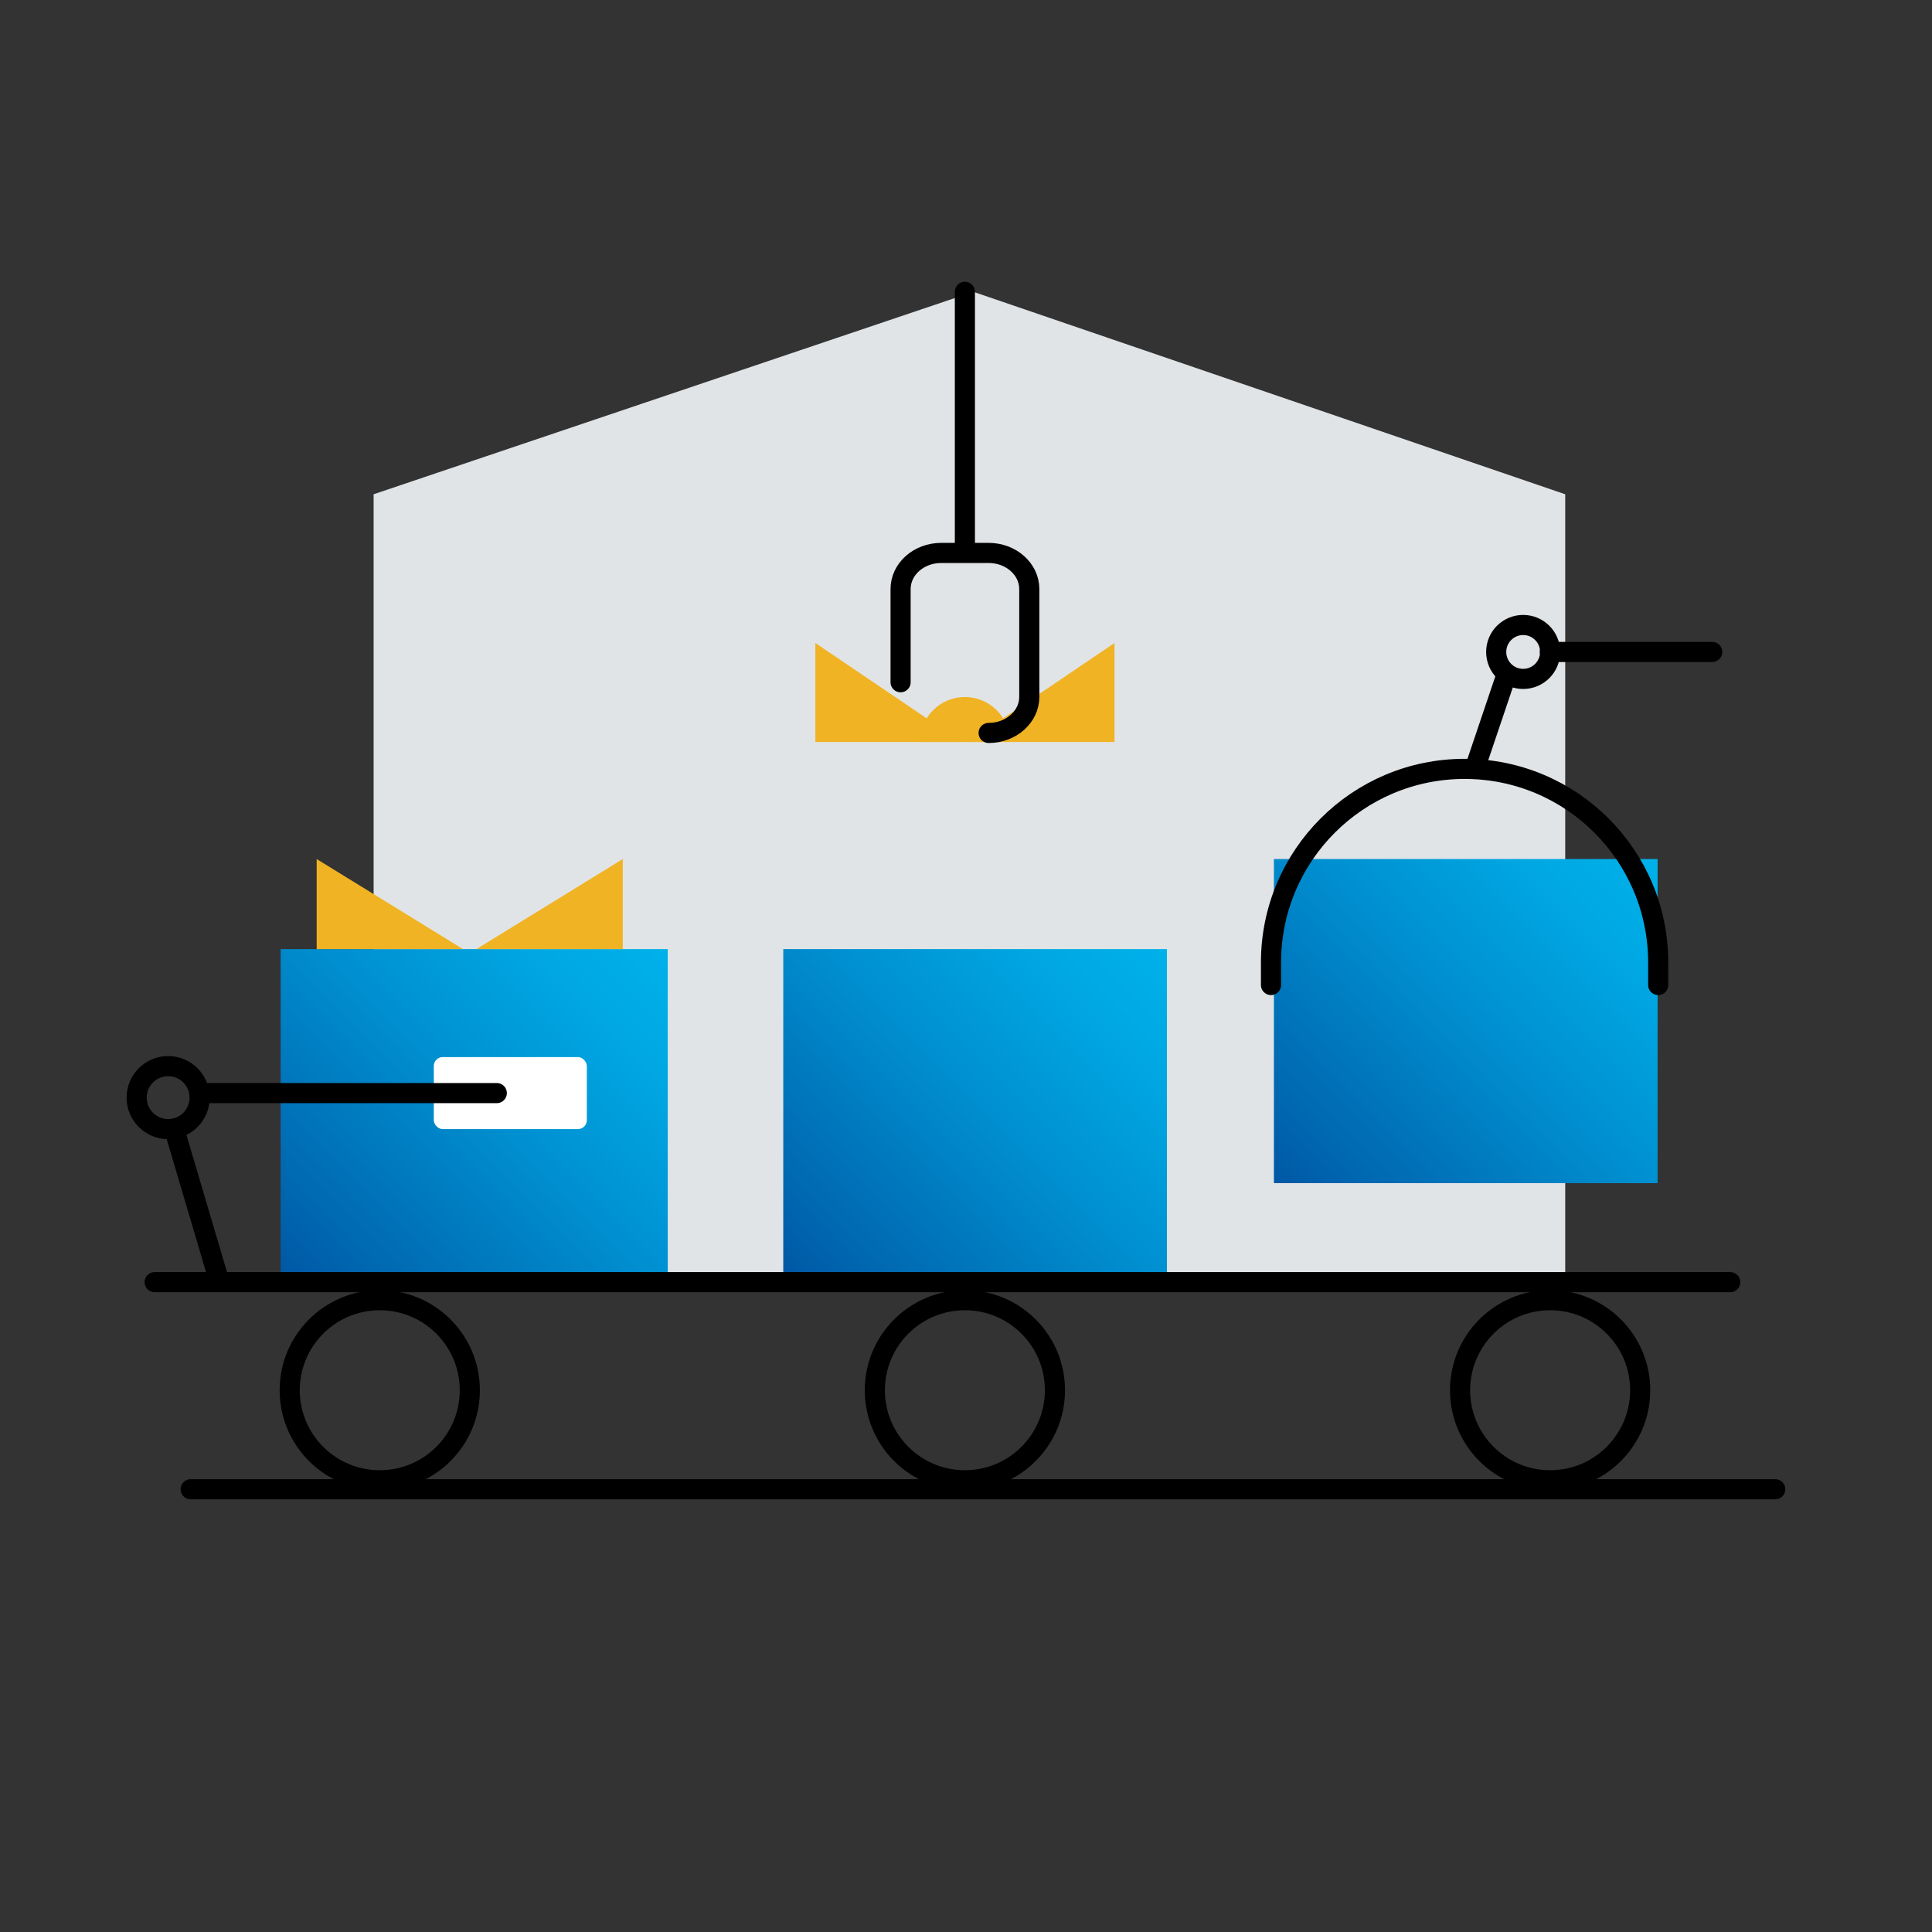
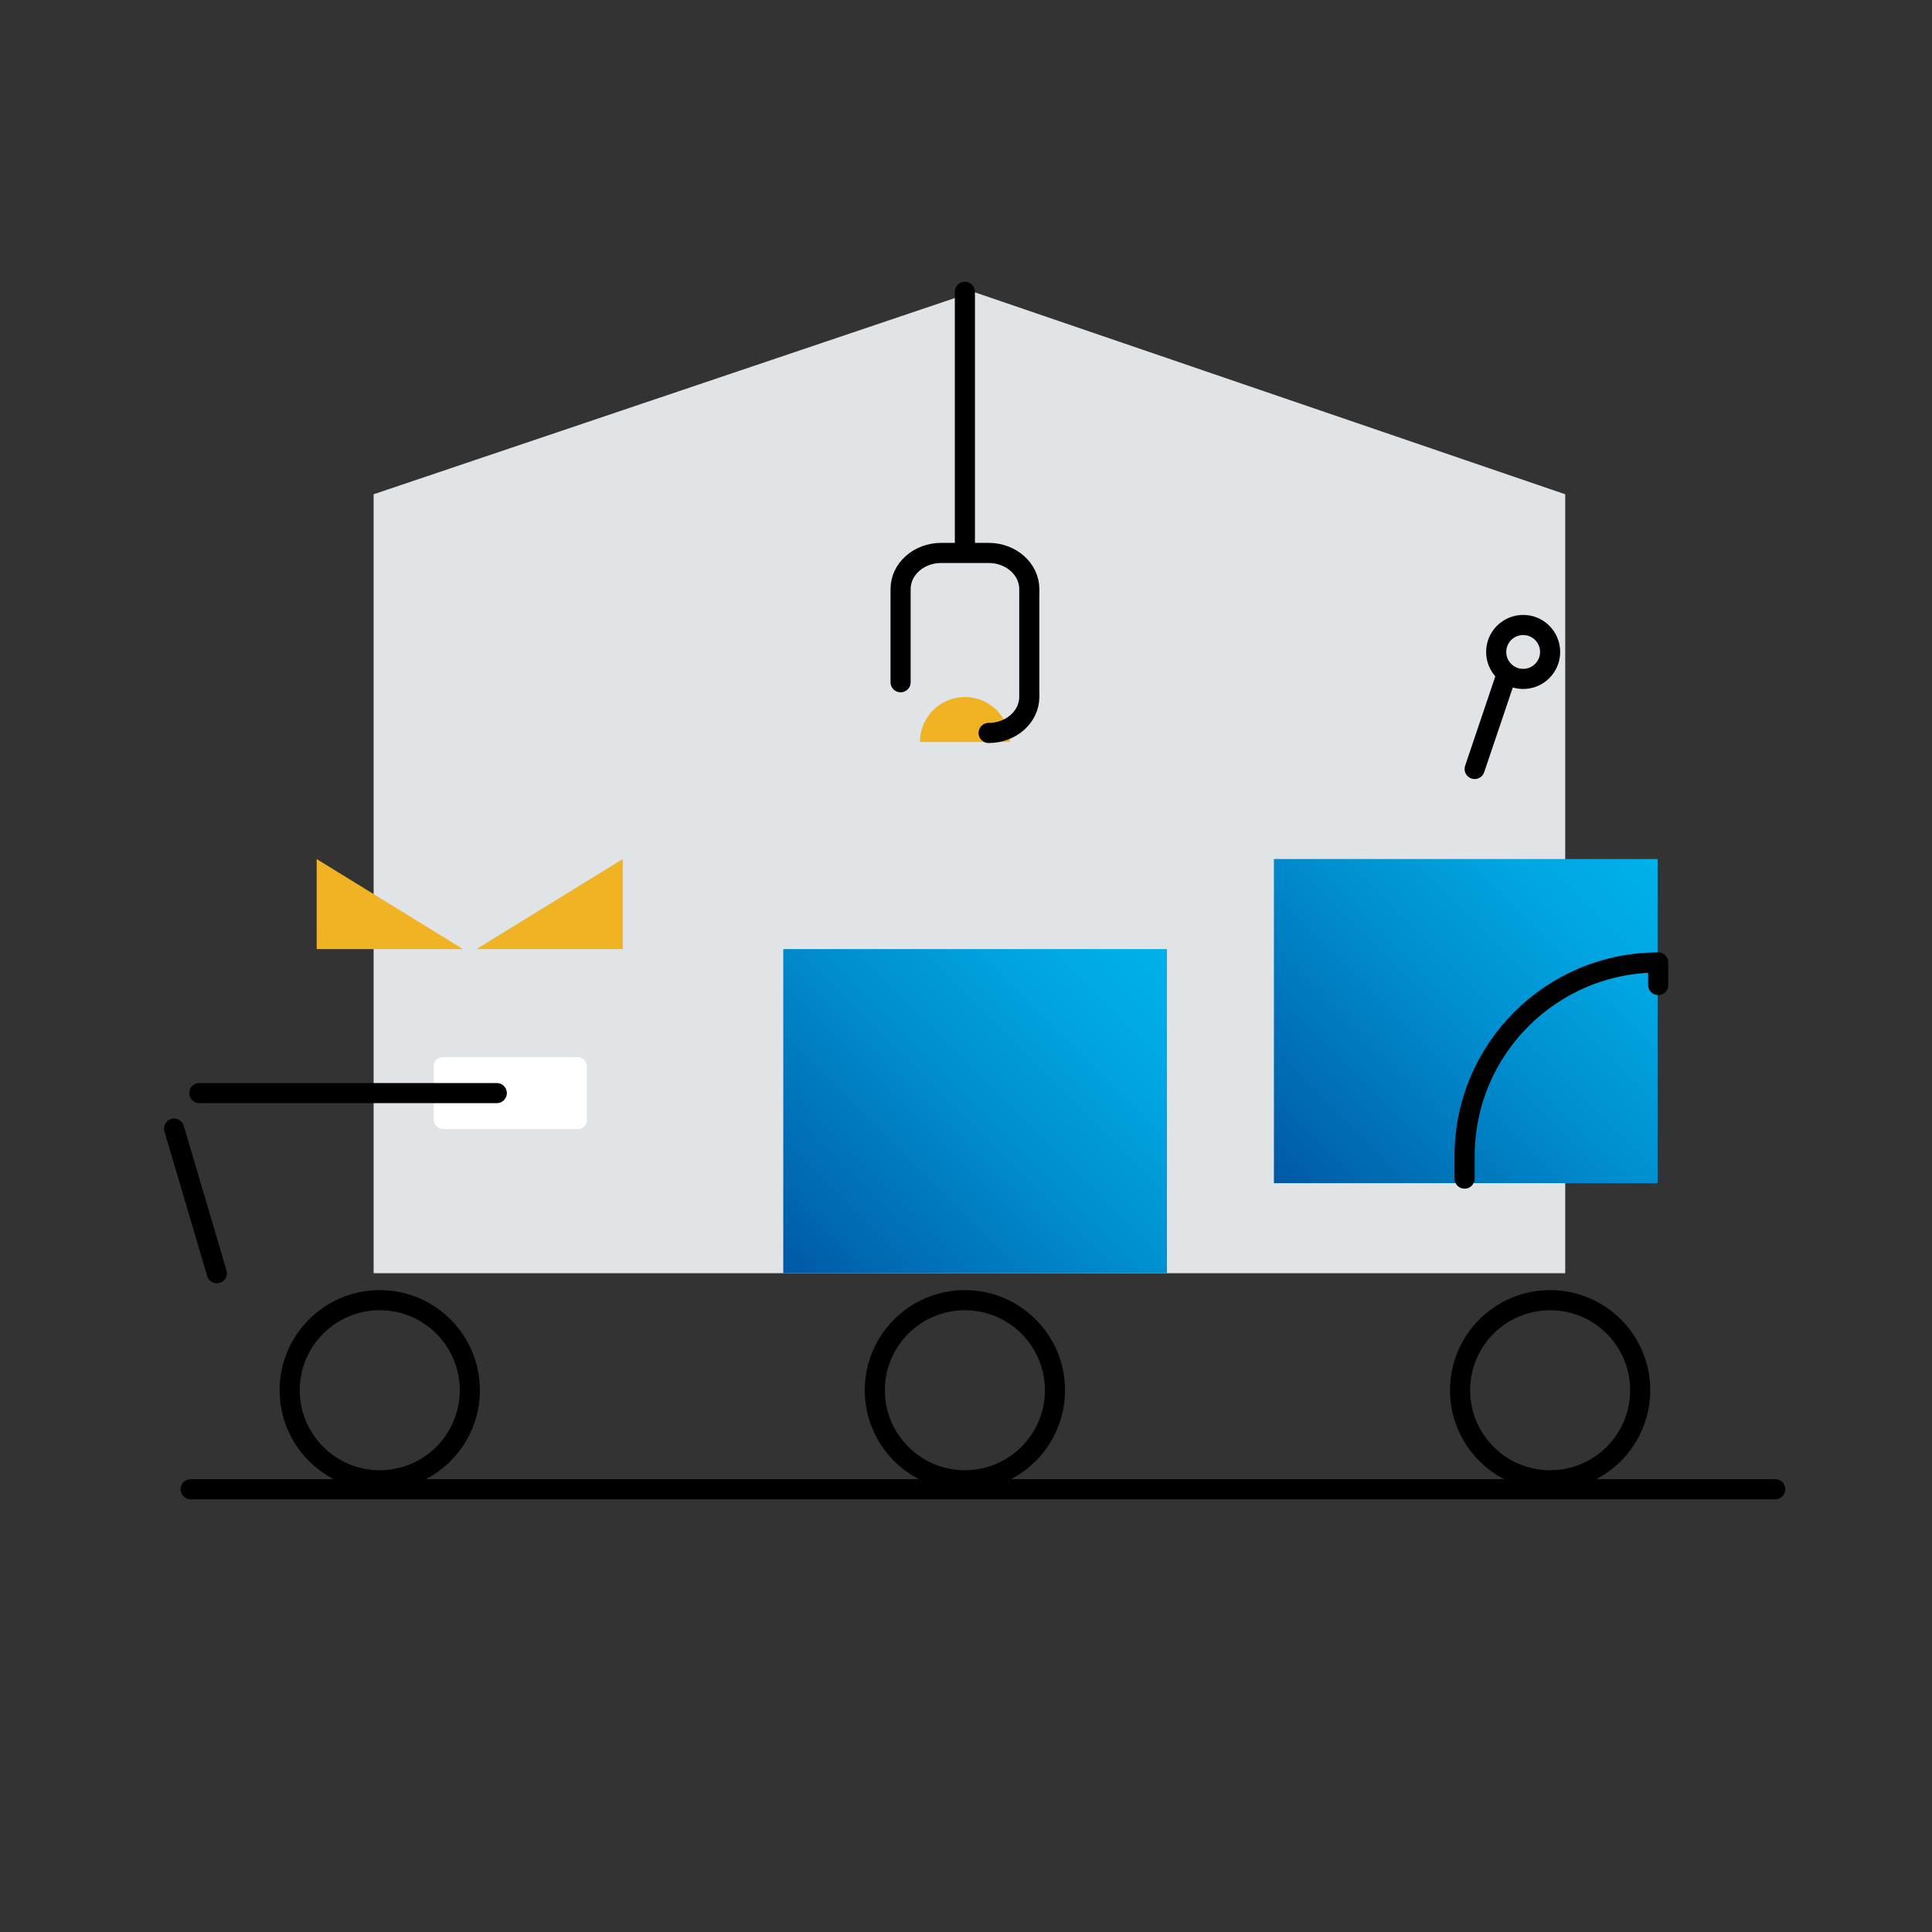
<svg xmlns="http://www.w3.org/2000/svg" xmlns:xlink="http://www.w3.org/1999/xlink" id="Layer_1" viewBox="0 0 192 192">
  <rect x="0" y="0" width="192" height="192" fill="#333333" stroke="none" />
  <defs>
    <style>.cls-1{fill:url(#linear-gradient);}.cls-2{fill:#fff;}.cls-3{fill:#e1e4e6;}.cls-4{stroke-linejoin:round;}.cls-4,.cls-5{fill:none;stroke:#000;stroke-linecap:round;stroke-width:2px;}.cls-6{fill:url(#New_Gradient_Swatch_1);}.cls-5{stroke-miterlimit:10;}.cls-7{fill:url(#linear-gradient-3);}.cls-8{fill:url(#linear-gradient-2);}.cls-9{fill:url(#New_Gradient_Swatch_1-2);}.cls-10{fill:url(#New_Gradient_Swatch_1-3);}</style>
    <linearGradient id="New_Gradient_Swatch_1" x1="79.32" y1="128.01" x2="114.49" y2="92.84" gradientUnits="userSpaceOnUse">
      <stop offset="0" stop-color="#0058a5" />
      <stop offset=".14" stop-color="#0068b1" />
      <stop offset=".52" stop-color="#008fd0" />
      <stop offset=".82" stop-color="#00a8e3" />
      <stop offset="1" stop-color="#00b1ea" />
    </linearGradient>
    <linearGradient id="New_Gradient_Swatch_1-2" x1="29.46" y1="128.09" x2="64.8" y2="92.75" xlink:href="#New_Gradient_Swatch_1" />
    <linearGradient id="linear-gradient" x1="93.19" y1="75.51" x2="98.59" y2="70.11" gradientUnits="userSpaceOnUse">
      <stop offset="0" stop-color="#f0b323" />
      <stop offset="1" stop-color="#f0b323" />
    </linearGradient>
    <linearGradient id="linear-gradient-2" x1="86" y1="78.71" x2="105.79" y2="58.92" xlink:href="#linear-gradient" />
    <linearGradient id="linear-gradient-3" x1="36.84" y1="99.68" x2="56.53" y2="80" xlink:href="#linear-gradient" />
    <linearGradient id="New_Gradient_Swatch_1-3" x1="104.08" y1="115.06" x2="139.25" y2="79.89" gradientTransform="translate(24 4)" xlink:href="#New_Gradient_Swatch_1" />
  </defs>
  <polygon class="cls-3" points="155.55 49.12 96.73 29 37.13 49.12 37.13 126.53 155.55 126.53 155.55 49.12" />
  <rect class="cls-6" x="77.84" y="94.32" width="38.13" height="32.21" />
-   <rect class="cls-9" x="27.89" y="94.32" width="38.47" height="32.21" />
  <g>
    <path class="cls-1" d="M91.42,73.74c0-2.47,2-4.47,4.47-4.47s4.47,2,4.47,4.47" />
-     <path class="cls-8" d="M81.03,73.74v-9.84l14.54,9.84h-14.54Zm29.73,0v-9.84s-14.54,9.84-14.54,9.84h14.54Z" />
  </g>
  <path class="cls-7" d="M31.47,94.32v-8.95l14.54,8.95h-14.54Zm30.42,0v-8.95s-14.54,8.95-14.54,8.95h14.54Z" />
  <rect class="cls-10" x="126.6" y="85.37" width="38.13" height="32.21" />
  <line class="cls-4" x1="176.42" y1="148" x2="18.95" y2="148" />
-   <polyline class="cls-4" points="15.37 127.42 30.68 127.42 30.92 127.42 160.88 127.42 162.9 127.42 171.95 127.42" />
  <circle class="cls-4" cx="37.74" cy="138.16" r="8.95" />
  <circle class="cls-4" cx="95.89" cy="138.16" r="8.95" />
  <circle class="cls-4" cx="154.05" cy="138.16" r="8.95" />
  <path class="cls-4" d="M89.5,67.8v-9.26c0-1.99,1.81-3.59,4.04-3.59h4.71c2.23,0,4.04,1.61,4.04,3.59v10.71c0,1.99-1.81,3.59-4.04,3.59h0" />
  <line class="cls-5" x1="95.89" y1="54.05" x2="95.89" y2="29" />
  <rect class="cls-2" x="43.11" y="105.05" width="15.21" height="7.16" rx=".89" ry=".89" />
-   <path class="cls-4" d="M164.79,97.89v-2.24c0-10.62-8.61-19.24-19.24-19.24h0c-10.62,0-19.24,8.61-19.24,19.24v2.24" />
+   <path class="cls-4" d="M164.79,97.89v-2.24h0c-10.62,0-19.24,8.61-19.24,19.24v2.24" />
  <line class="cls-4" x1="49.37" y1="108.63" x2="19.81" y2="108.63" />
  <line class="cls-4" x1="21.55" y1="126.53" x2="17.3" y2="112.16" />
  <line class="cls-4" x1="149.66" y1="67.21" x2="146.55" y2="76.42" />
-   <line class="cls-4" x1="170.16" y1="64.79" x2="154.02" y2="64.79" />
-   <circle class="cls-4" cx="16.71" cy="109.08" r="3.13" />
  <circle class="cls-4" cx="151.37" cy="64.79" r="2.68" />
</svg>